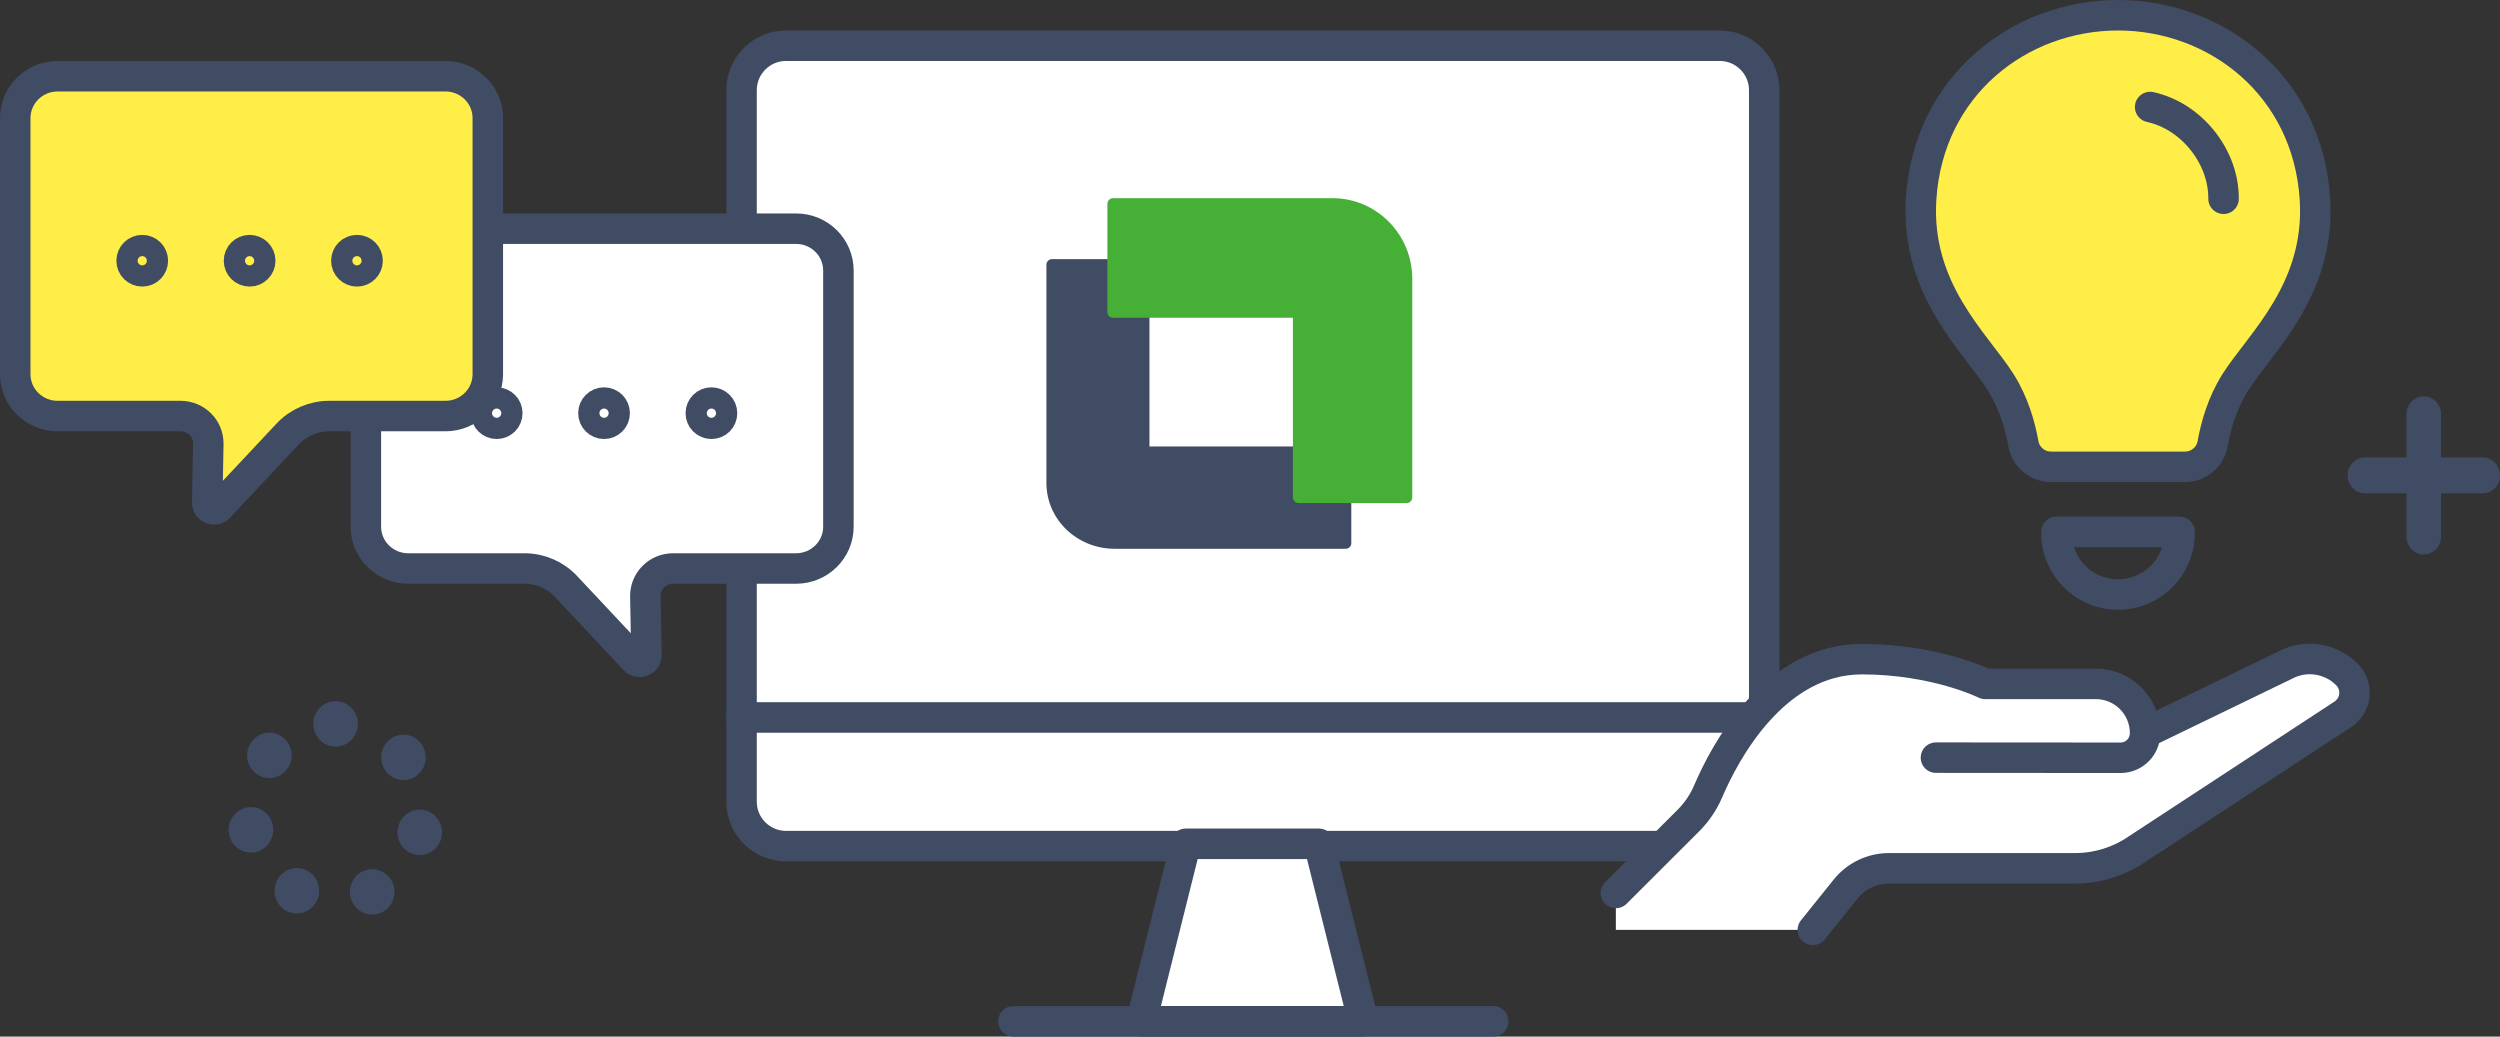
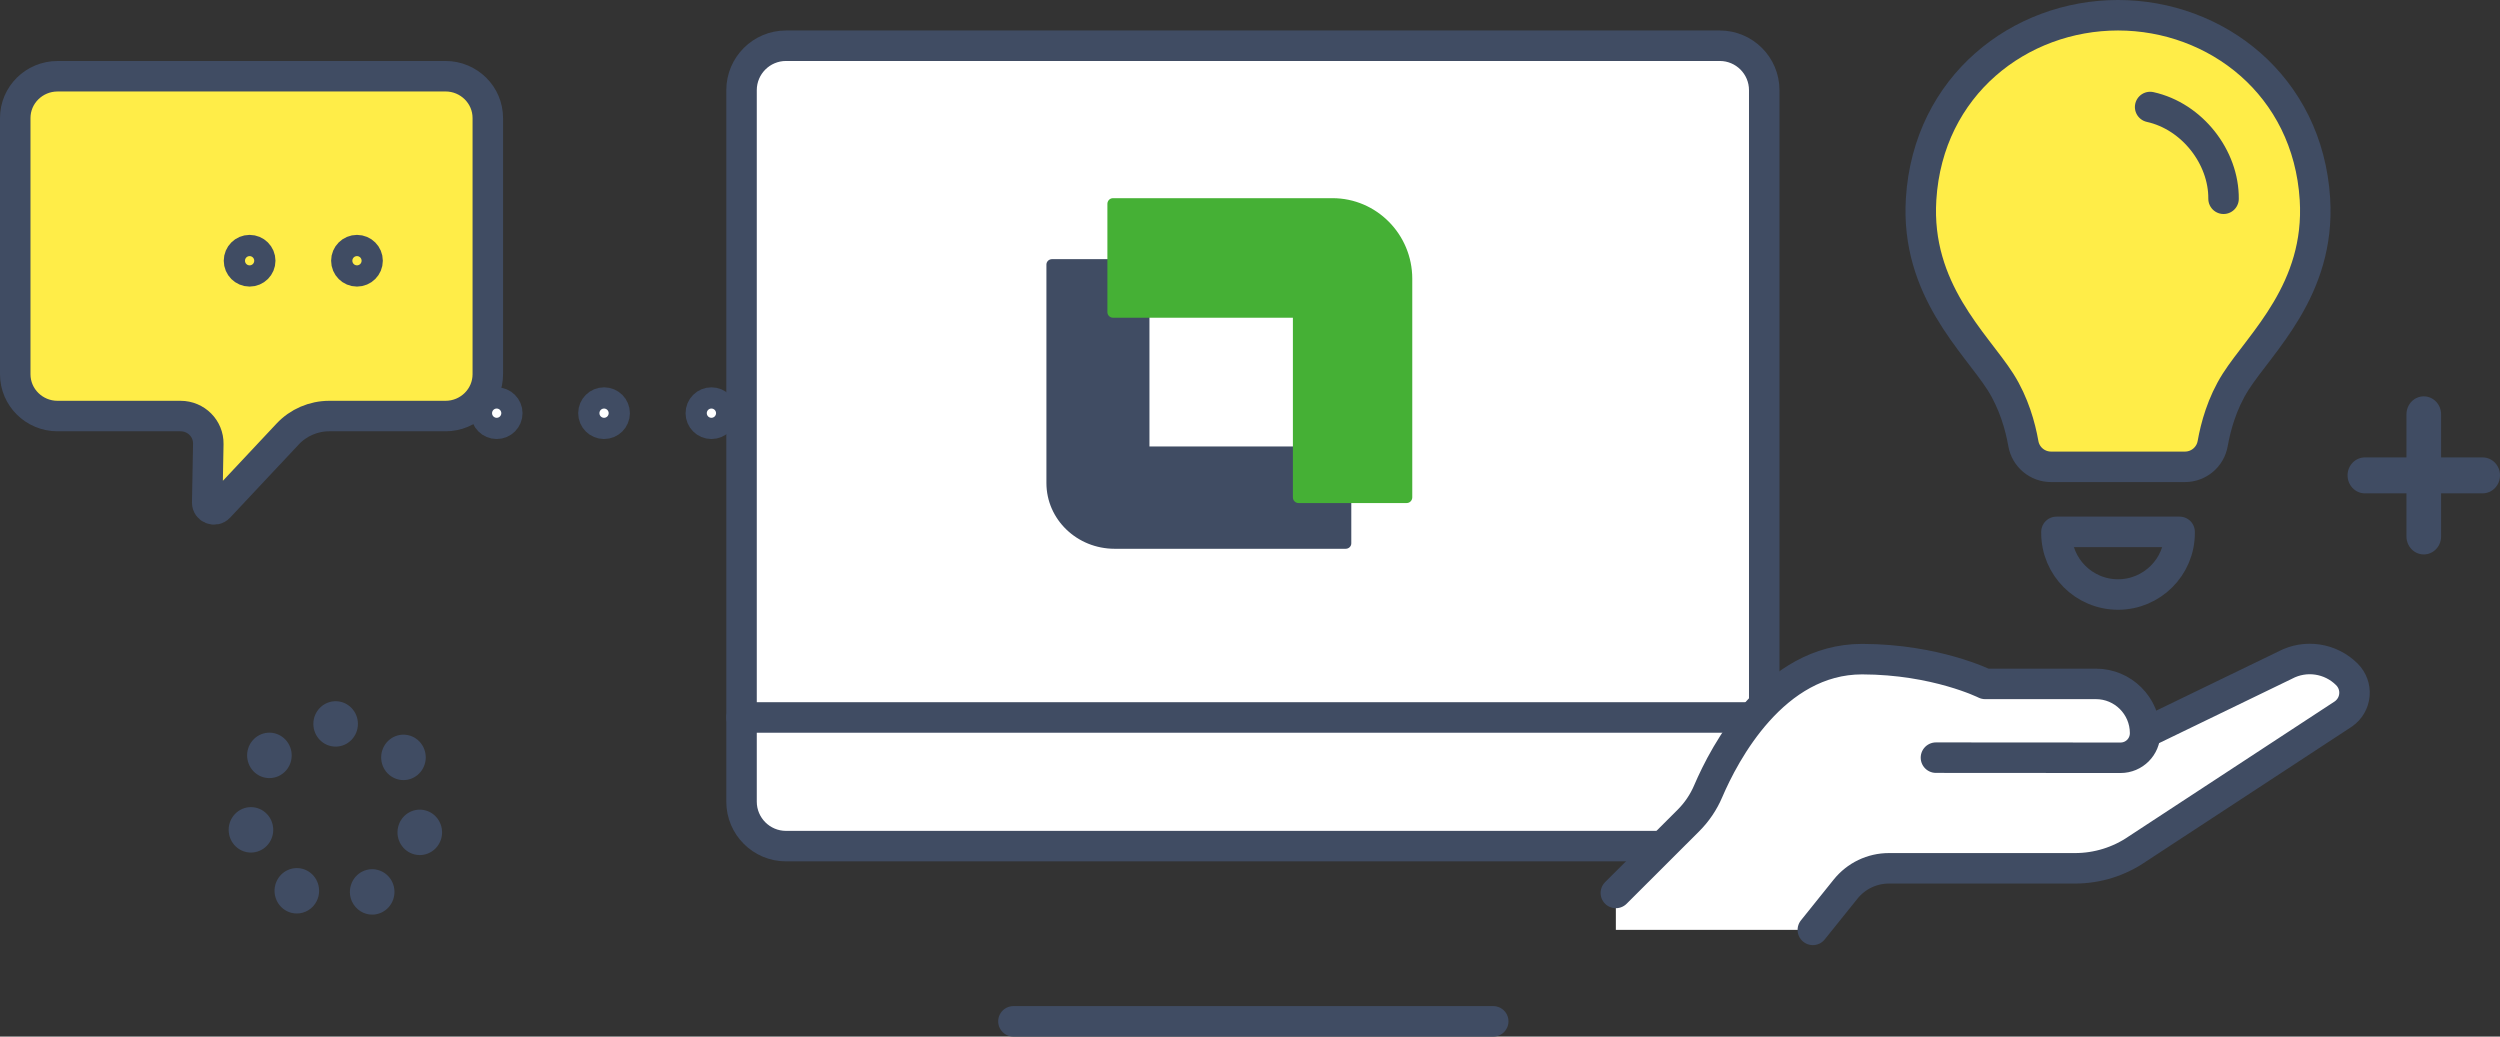
<svg xmlns="http://www.w3.org/2000/svg" width="164" height="68" viewBox="0 0 164 68" fill="none">
  <rect x="0" y="0" width="164" height="68" fill="#333333" stroke="none" />
  <path d="M112.817 3H51.562C49.951 3 48.645 4.306 48.645 5.917V52.588C48.645 54.199 49.951 55.505 51.562 55.505H112.817C114.428 55.505 115.734 54.199 115.734 52.588V5.917C115.734 4.306 114.428 3 112.817 3Z" fill="white" stroke="#404C63" stroke-width="2" stroke-linecap="round" stroke-linejoin="round" />
  <path d="M48.645 47.066H115.792" stroke="#404C63" stroke-width="2" stroke-linecap="round" stroke-linejoin="round" />
-   <path d="M89.432 66.999H74.874L77.786 55.353H86.52L89.432 66.999Z" fill="white" stroke="#404C63" stroke-width="2" stroke-linecap="round" stroke-linejoin="round" />
  <path d="M97.956 67H66.481" stroke="#404C63" stroke-width="2" stroke-linecap="round" stroke-linejoin="round" />
  <path d="M88.645 35.645V29.641C88.645 29.438 88.474 29.286 88.276 29.286H75.404V17.355C75.404 17.152 75.232 17 75.035 17H69.014C68.803 17 68.645 17.165 68.645 17.355V31.685C68.645 34.071 70.647 36 73.124 36H88.276C88.474 36 88.645 35.848 88.645 35.645Z" fill="#404C63" />
  <path d="M84.814 20.843V32.627C84.814 32.84 84.985 33 85.183 33H92.276C92.487 33 92.645 32.827 92.645 32.627V18.286C92.645 15.37 90.298 13 87.411 13H73.014C72.803 13 72.645 13.173 72.645 13.373V20.47C72.645 20.683 72.816 20.843 73.014 20.843H84.814Z" fill="#45B035" />
-   <path d="M26.772 15.002H52.224C53.757 15.002 55 16.23 55 17.744V34.551C55 36.065 53.757 37.293 52.224 37.293H44.153C43.136 37.293 42.317 38.117 42.336 39.122L42.406 42.969C42.413 43.372 41.914 43.57 41.636 43.276L37.128 38.47C36.424 37.719 35.435 37.293 34.401 37.293H26.776C25.244 37.293 24 36.065 24 34.551V17.741C24 16.228 25.244 15 26.776 15L26.772 15.002Z" fill="white" stroke="#404C63" stroke-width="2" stroke-linecap="round" stroke-linejoin="round" />
  <path d="M46.669 27.8C46.284 27.8 45.973 27.489 45.973 27.104C45.973 26.72 46.284 26.408 46.669 26.408C47.053 26.408 47.365 26.72 47.365 27.104C47.365 27.489 47.053 27.8 46.669 27.8Z" fill="white" stroke="#404C63" stroke-width="2" stroke-linecap="round" stroke-linejoin="round" />
  <path d="M39.626 27.8C39.241 27.8 38.929 27.489 38.929 27.104C38.929 26.72 39.241 26.408 39.626 26.408C40.01 26.408 40.322 26.72 40.322 27.104C40.322 27.489 40.01 27.8 39.626 27.8Z" fill="white" stroke="#404C63" stroke-width="2" stroke-linecap="round" stroke-linejoin="round" />
  <path d="M32.582 27.8C32.198 27.8 31.886 27.489 31.886 27.104C31.886 26.72 32.198 26.408 32.582 26.408C32.967 26.408 33.279 26.72 33.279 27.104C33.279 27.489 32.967 27.8 32.582 27.8Z" fill="white" stroke="#404C63" stroke-width="2" stroke-linecap="round" stroke-linejoin="round" />
  <path d="M29.228 5.002H3.776C2.244 5.002 1 6.23 1 7.744V24.551C1 26.065 2.244 27.293 3.776 27.293H11.847C12.864 27.293 13.683 28.117 13.664 29.122L13.594 32.969C13.587 33.372 14.086 33.57 14.364 33.276L18.872 28.47C19.576 27.719 20.565 27.293 21.599 27.293H29.224C30.756 27.293 32 26.065 32 24.551V7.741C32 6.228 30.756 5 29.224 5L29.228 5.002Z" fill="#FFED48" stroke="#404C63" stroke-width="2" stroke-linecap="round" stroke-linejoin="round" />
-   <path d="M9.331 17.8C9.716 17.8 10.027 17.489 10.027 17.104C10.027 16.72 9.716 16.408 9.331 16.408C8.947 16.408 8.635 16.72 8.635 17.104C8.635 17.489 8.947 17.8 9.331 17.8Z" stroke="#404C63" stroke-width="2" stroke-linecap="round" stroke-linejoin="round" />
  <path d="M16.374 17.8C16.759 17.8 17.071 17.489 17.071 17.104C17.071 16.72 16.759 16.408 16.374 16.408C15.99 16.408 15.678 16.72 15.678 17.104C15.678 17.489 15.99 17.8 16.374 17.8Z" stroke="#404C63" stroke-width="2" stroke-linecap="round" stroke-linejoin="round" />
  <path d="M23.418 17.8C23.802 17.8 24.114 17.489 24.114 17.104C24.114 16.72 23.802 16.408 23.418 16.408C23.033 16.408 22.721 16.72 22.721 17.104C22.721 17.489 23.033 17.8 23.418 17.8Z" stroke="#404C63" stroke-width="2" stroke-linecap="round" stroke-linejoin="round" />
  <path d="M153.956 44.24C154.312 44.596 154.497 45.088 154.449 45.589C154.408 46.09 154.142 46.542 153.73 46.833L140.219 55.685C139.015 56.517 137.586 56.961 136.124 56.961H123.913C122.806 56.961 121.765 57.462 121.07 58.326L118.922 61H106V58.577L110.757 53.828C111.314 53.27 111.75 52.624 112.057 51.905C113.123 49.41 116.354 43.239 122.152 43.239C126.998 43.247 130.228 44.862 130.228 44.862H137.497C139.266 44.862 140.711 46.3 140.719 48.077H140.727L149.902 43.635C151.235 42.924 152.882 43.166 153.956 44.24Z" fill="white" />
  <path d="M106 58.578L110.757 53.829C111.314 53.272 111.75 52.626 112.057 51.907C113.123 49.411 116.354 43.24 122.152 43.24C126.998 43.248 130.228 44.864 130.228 44.864H137.497C139.266 44.864 140.711 46.301 140.719 48.078V48.094C140.719 48.991 140.001 49.71 139.104 49.71L126.998 49.702" stroke="#404C63" stroke-width="2" stroke-linecap="round" stroke-linejoin="round" />
  <path d="M140.728 48.077L149.902 43.635C151.235 42.924 152.882 43.166 153.956 44.24C154.312 44.596 154.497 45.088 154.449 45.589C154.409 46.09 154.142 46.542 153.73 46.833L140.219 55.685C139.015 56.517 137.586 56.961 136.124 56.961H123.913C122.807 56.961 121.765 57.462 121.07 58.326L118.922 61" stroke="#404C63" stroke-width="2" stroke-linecap="round" stroke-linejoin="round" />
  <path d="M138.942 30.496H134.551C133.654 30.496 132.887 29.857 132.732 28.977C132.538 27.876 132.12 26.34 131.228 24.944C129.602 22.4 125.652 18.93 126.025 13.007C126.491 5.574 132.511 1 138.942 1C145.373 1 151.392 5.574 151.86 13.007C152.232 18.93 148.282 22.399 146.656 24.944C145.764 26.34 145.347 27.876 145.152 28.977C144.996 29.857 144.23 30.496 143.333 30.496H138.942Z" fill="#FFED48" />
  <path d="M138.942 30.624H134.551C133.654 30.624 132.887 29.982 132.732 29.099C132.538 27.992 132.12 26.45 131.228 25.048C129.602 22.493 125.652 19.008 126.025 13.059C126.491 5.594 132.511 1 138.942 1C145.373 1 151.392 5.594 151.86 13.059C152.232 19.008 148.282 22.491 146.656 25.048C145.764 26.45 145.347 27.992 145.152 29.099C144.996 29.982 144.23 30.624 143.333 30.624H138.942Z" stroke="#404C63" stroke-width="2" stroke-linecap="round" stroke-linejoin="round" />
  <path d="M138.942 39C141.174 39 142.983 37.191 142.983 34.961V34.891H134.903V34.961C134.903 37.193 136.712 39 138.944 39H138.942Z" stroke="#404C63" stroke-width="2" stroke-linecap="round" stroke-linejoin="round" />
  <path d="M141.049 7.02C143.81 7.629 145.888 10.318 145.865 13.039" stroke="#404C63" stroke-width="2" stroke-linecap="round" stroke-linejoin="round" />
  <path d="M159 36.371C159.627 36.371 160.136 35.843 160.136 35.193V27.178C160.136 26.528 159.627 26 159 26C158.373 26 157.864 26.528 157.864 27.178V35.193C157.864 35.843 158.373 36.371 159 36.371Z" fill="#404C63" />
  <path d="M155.136 32.363H162.864C163.491 32.363 164 31.835 164 31.184C164 30.534 163.491 30.006 162.864 30.006H155.136C154.509 30.006 154 30.534 154 31.184C154 31.835 154.509 32.363 155.136 32.363Z" fill="#404C63" />
  <path d="M25.035 59.858C25.765 59.51 26.081 58.623 25.741 57.879C25.399 57.134 24.527 56.812 23.797 57.159C23.066 57.508 22.75 58.394 23.09 59.14C23.339 59.681 23.867 60 24.416 60C24.624 60 24.834 59.954 25.035 59.858ZM20.778 59.106C21.14 58.37 20.851 57.475 20.129 57.105C19.408 56.736 18.53 57.031 18.166 57.767C17.803 58.501 18.094 59.397 18.815 59.768C19.025 59.875 19.25 59.925 19.471 59.925C20.006 59.925 20.521 59.626 20.778 59.106ZM28.961 54.945C29.145 54.143 28.66 53.342 27.873 53.153C27.087 52.964 26.3 53.46 26.115 54.26C25.929 55.061 26.416 55.864 27.201 56.052C27.315 56.08 27.428 56.092 27.539 56.092C28.201 56.092 28.802 55.63 28.961 54.945ZM16.756 55.897C17.547 55.732 18.058 54.945 17.894 54.139C17.733 53.333 16.96 52.813 16.169 52.978C15.378 53.144 14.868 53.932 15.03 54.738C15.173 55.443 15.781 55.928 16.461 55.928C16.558 55.928 16.657 55.918 16.756 55.897ZM27.375 50.852C28.008 50.341 28.115 49.404 27.613 48.759C27.112 48.114 26.192 48.005 25.559 48.516C24.926 49.027 24.82 49.965 25.321 50.61C25.609 50.98 26.036 51.174 26.467 51.174C26.786 51.174 27.106 51.068 27.375 50.852ZM18.793 50.511C19.312 49.883 19.231 48.942 18.613 48.413C17.995 47.883 17.074 47.965 16.553 48.595C16.034 49.225 16.115 50.166 16.733 50.694C17.006 50.93 17.341 51.043 17.673 51.043C18.09 51.043 18.503 50.863 18.793 50.511ZM23.479 47.488C23.479 46.666 22.826 46 22.017 46C21.211 46 20.556 46.666 20.556 47.488C20.556 48.312 21.211 48.978 22.017 48.978C22.826 48.978 23.479 48.312 23.479 47.488Z" fill="#404C63" />
</svg>